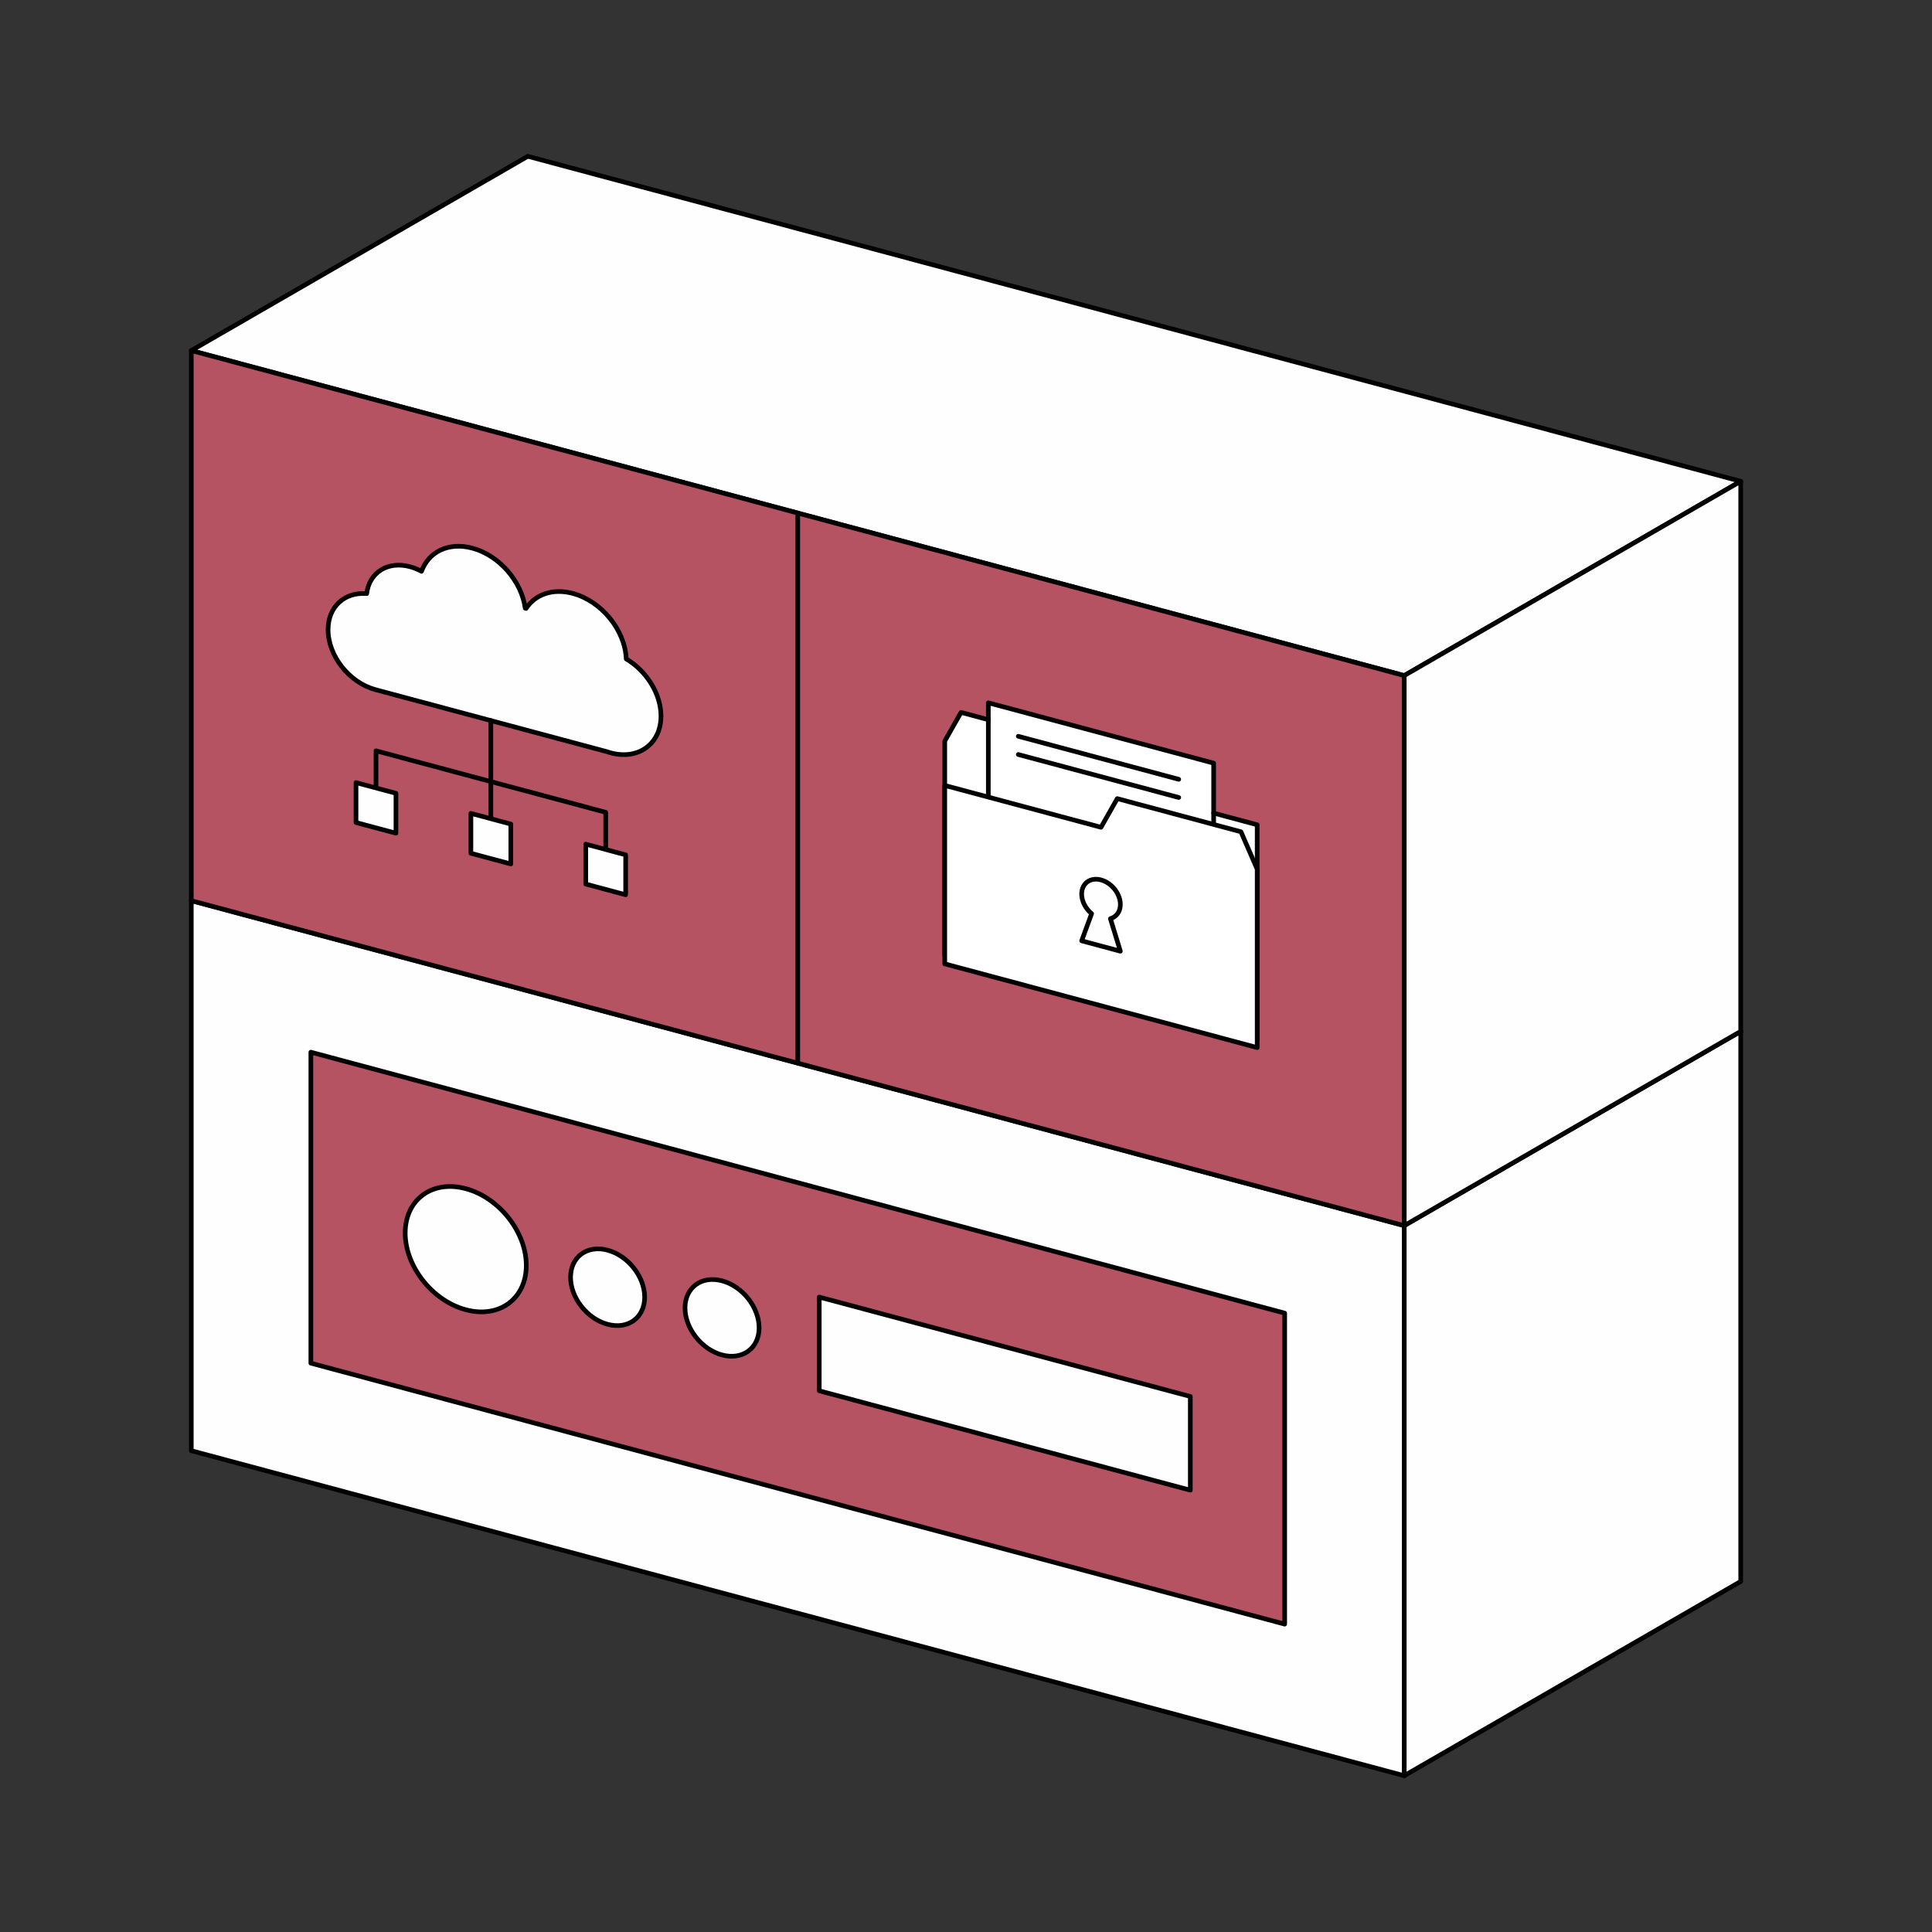
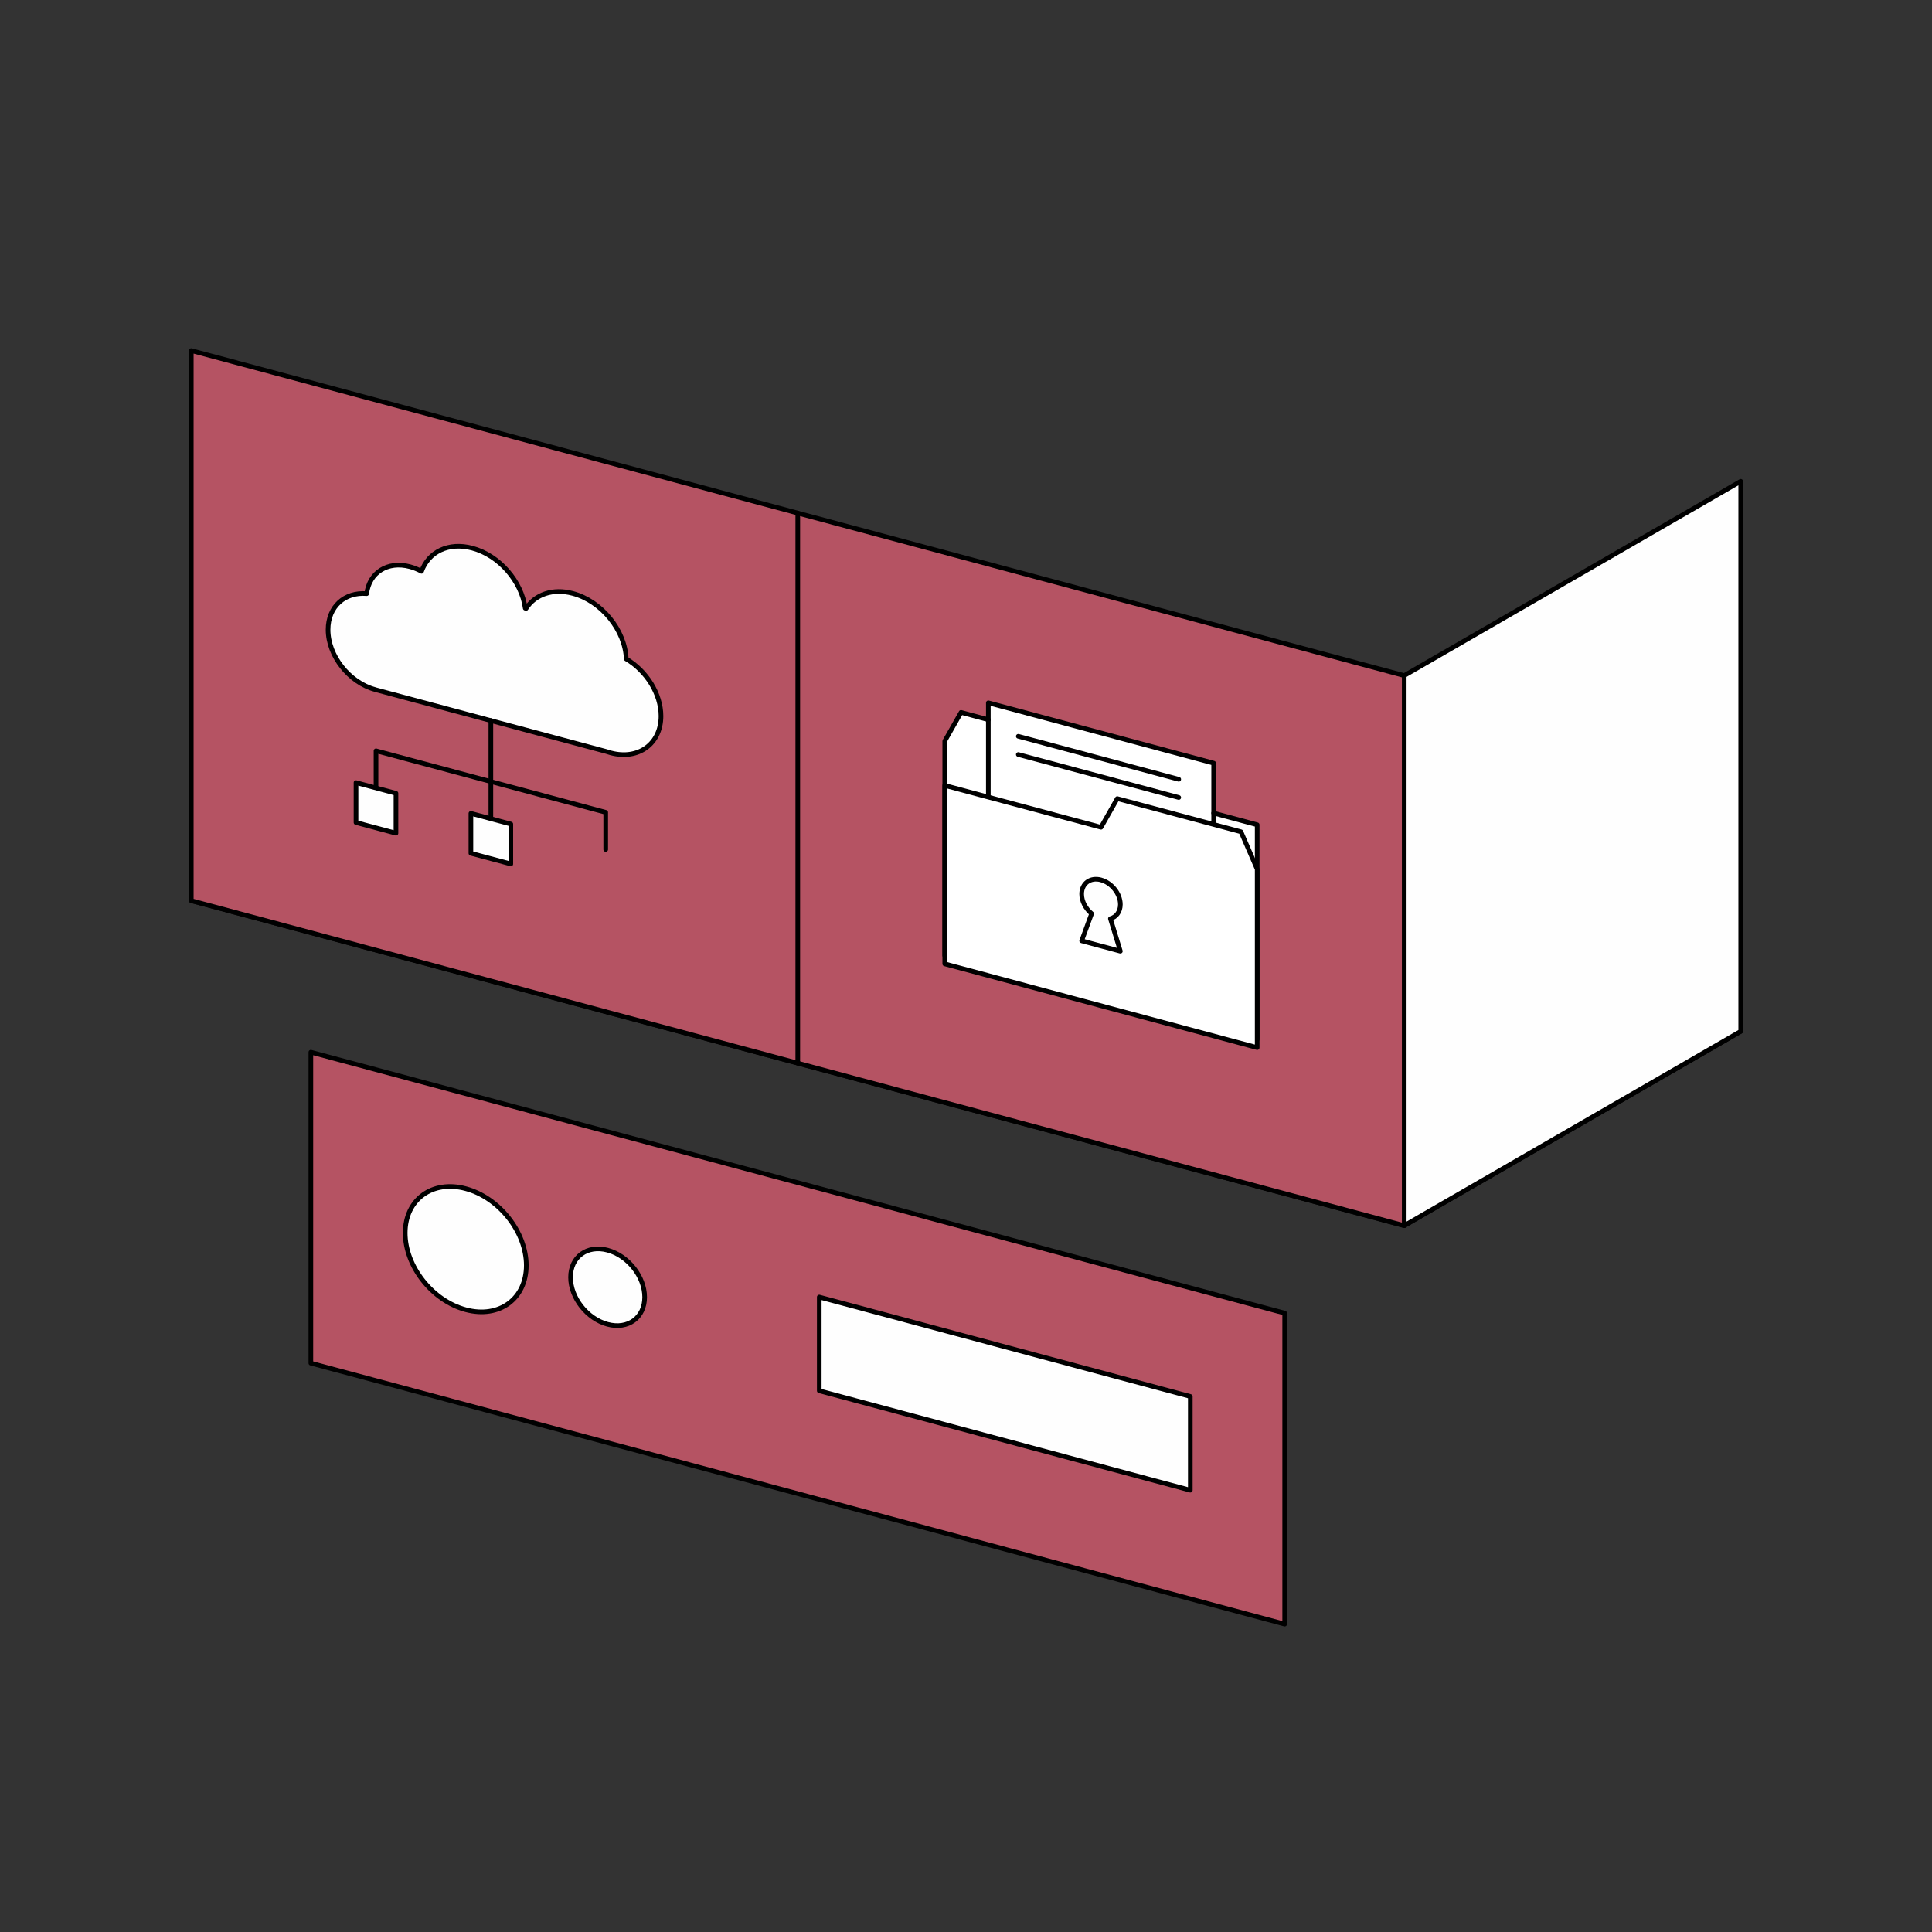
<svg xmlns="http://www.w3.org/2000/svg" xml:space="preserve" width="41.743mm" height="41.743mm" version="1.1" style="shape-rendering:geometricPrecision; text-rendering:geometricPrecision; image-rendering:optimizeQuality; fill-rule:evenodd; clip-rule:evenodd" viewBox="0 0 479.24 479.24">
  <rect x="0" y="0" width="479.24" height="479.24" fill="#333333" stroke="none" />
  <defs>
    <style type="text/css">
   
    .str0 {stroke:black;stroke-width:1.15;stroke-linecap:round;stroke-linejoin:round;stroke-miterlimit:22.926}
    .fil0 {fill:none}
    .fil2 {fill:#B55363}
    .fil1 {fill:#FEFEFE}
    .fil4 {fill:white}
    .fil3 {fill:white}
   
  </style>
  </defs>
  <g id="Capa_x0020_1">
    <rect class="fil0" width="479.24" height="479.24" />
    <g id="_1959536775792">
      <polygon class="fil1 str0" points="47.45,223.41 130.92,175.22 431.79,255.83 348.32,304.02 " />
-       <polygon class="fil1 str0" points="348.32,304.02 431.79,255.83 431.79,392.28 348.32,440.47 " />
    </g>
-     <polygon class="fil1 str0" points="47.45,223.41 348.32,304.02 348.32,440.47 47.45,359.85 " />
    <polygon class="fil2 str0" points="77.11,261 318.67,325.73 318.67,402.87 77.11,338.14 " />
    <g id="_1959536780448">
      <path class="fil1 str0" d="M115.53 294.85c8.29,2.22 15.02,10.75 15.02,19.04 0,8.29 -6.72,13.22 -15.02,10.99 -8.29,-2.22 -15.02,-10.75 -15.02,-19.04 0,-8.29 6.72,-13.22 15.02,-10.99z" />
      <path class="fil1 str0" d="M150.72 310.11c5.08,1.36 9.19,6.58 9.19,11.66 0,5.08 -4.12,8.09 -9.19,6.73 -5.08,-1.36 -9.19,-6.58 -9.19,-11.66 0,-5.08 4.12,-8.09 9.19,-6.73z" />
-       <path class="fil1 str0" d="M179.11 317.71c5.08,1.36 9.19,6.58 9.19,11.66 0,5.08 -4.12,8.09 -9.19,6.73 -5.08,-1.36 -9.19,-6.58 -9.19,-11.66 0,-5.08 4.12,-8.09 9.19,-6.73z" />
      <polygon class="fil1 str0" points="203.22,321.74 295.26,346.4 295.26,369.65 203.22,344.99 " />
    </g>
    <g id="_1959536779920">
-       <polygon class="fil1 str0" points="47.45,86.96 130.92,38.77 431.79,119.39 348.32,167.58 " />
      <polygon class="fil1 str0" points="348.32,167.58 431.79,119.39 431.79,255.83 348.32,304.02 " />
    </g>
    <polygon class="fil2 str0" points="47.45,86.96 348.32,167.58 348.32,304.02 47.45,223.41 " />
    <g id="_1959536781216">
      <path class="fil1 str0" d="M93.09 171.05c-6.47,-1.73 -11.71,-8.38 -11.71,-14.85 0,-5.74 4.13,-9.4 9.58,-8.95 0.62,-5.22 5.19,-8.17 10.74,-6.68 0.99,0.27 1.95,0.66 2.86,1.15 1.74,-4.84 6.72,-7.33 12.6,-5.75 6.68,1.79 12.21,8.21 13.12,14.89l0.21 0.07c2.26,-3.47 6.61,-5.07 11.6,-3.73 7.14,1.91 12.96,9.11 13.25,16.25 5,2.96 8.62,8.63 8.62,14.17 0,6.89 -5.58,10.97 -12.47,9.13 -0.36,-0.1 -0.72,-0.21 -1.07,-0.33l-57.34 -15.36z" />
      <line class="fil0 str0" x1="121.76" y1="178.73" x2="121.76" y2="203.09" />
      <polyline class="fil0 str0" points="93.27,195.45 93.27,186.24 121.76,193.87 " />
      <polyline class="fil0 str0" points="150.25,210.72 150.25,201.5 121.76,193.87 " />
      <polygon class="fil1 str0" points="88.31,194.13 98.22,196.78 98.22,206.68 88.31,204.03 " />
      <polygon class="fil1 str0" points="116.81,201.76 126.71,204.41 126.71,214.31 116.81,211.66 " />
-       <polygon class="fil1 str0" points="145.3,209.39 155.2,212.05 155.2,221.95 145.3,219.3 " />
    </g>
    <line class="fil0 str0" x1="197.89" y1="127.27" x2="197.89" y2="263.72" />
    <polygon class="fil3" points="311.85,215.6 234.35,194.83 234.35,183.82 238.39,176.71 245.16,178.52 245.16,174.33 301.05,189.3 301.05,201.69 311.85,204.59 " />
    <polyline class="fil0 str0" points="245.16,178.52 238.39,176.71 234.35,183.82 234.35,237.03 311.85,257.8 311.85,204.59 301.05,201.69 " />
    <polyline class="fil0 str0" points="245.16,197.73 245.16,174.33 301.05,189.3 301.05,204.5 " />
    <line class="fil0 str0" x1="252.59" y1="182.64" x2="292.39" y2="193.31" />
    <line class="fil0 str0" x1="252.59" y1="187.16" x2="292.39" y2="197.82" />
    <polygon class="fil4 str0" points="234.35,194.83 273.11,205.21 277.14,198.1 307.82,206.32 311.85,215.6 311.85,259.86 234.35,239.09 " />
    <path class="fil1 str0" d="M273.11 218.27c2.65,0.71 4.8,3.44 4.8,6.08 0,1.8 -1,3.11 -2.47,3.53l2.47 8.07 -4.8 -1.29 -4.8 -1.29 2.47 -6.74c-1.47,-1.21 -2.47,-3.05 -2.47,-4.86 0,-2.65 2.15,-4.22 4.8,-3.51z" />
  </g>
</svg>